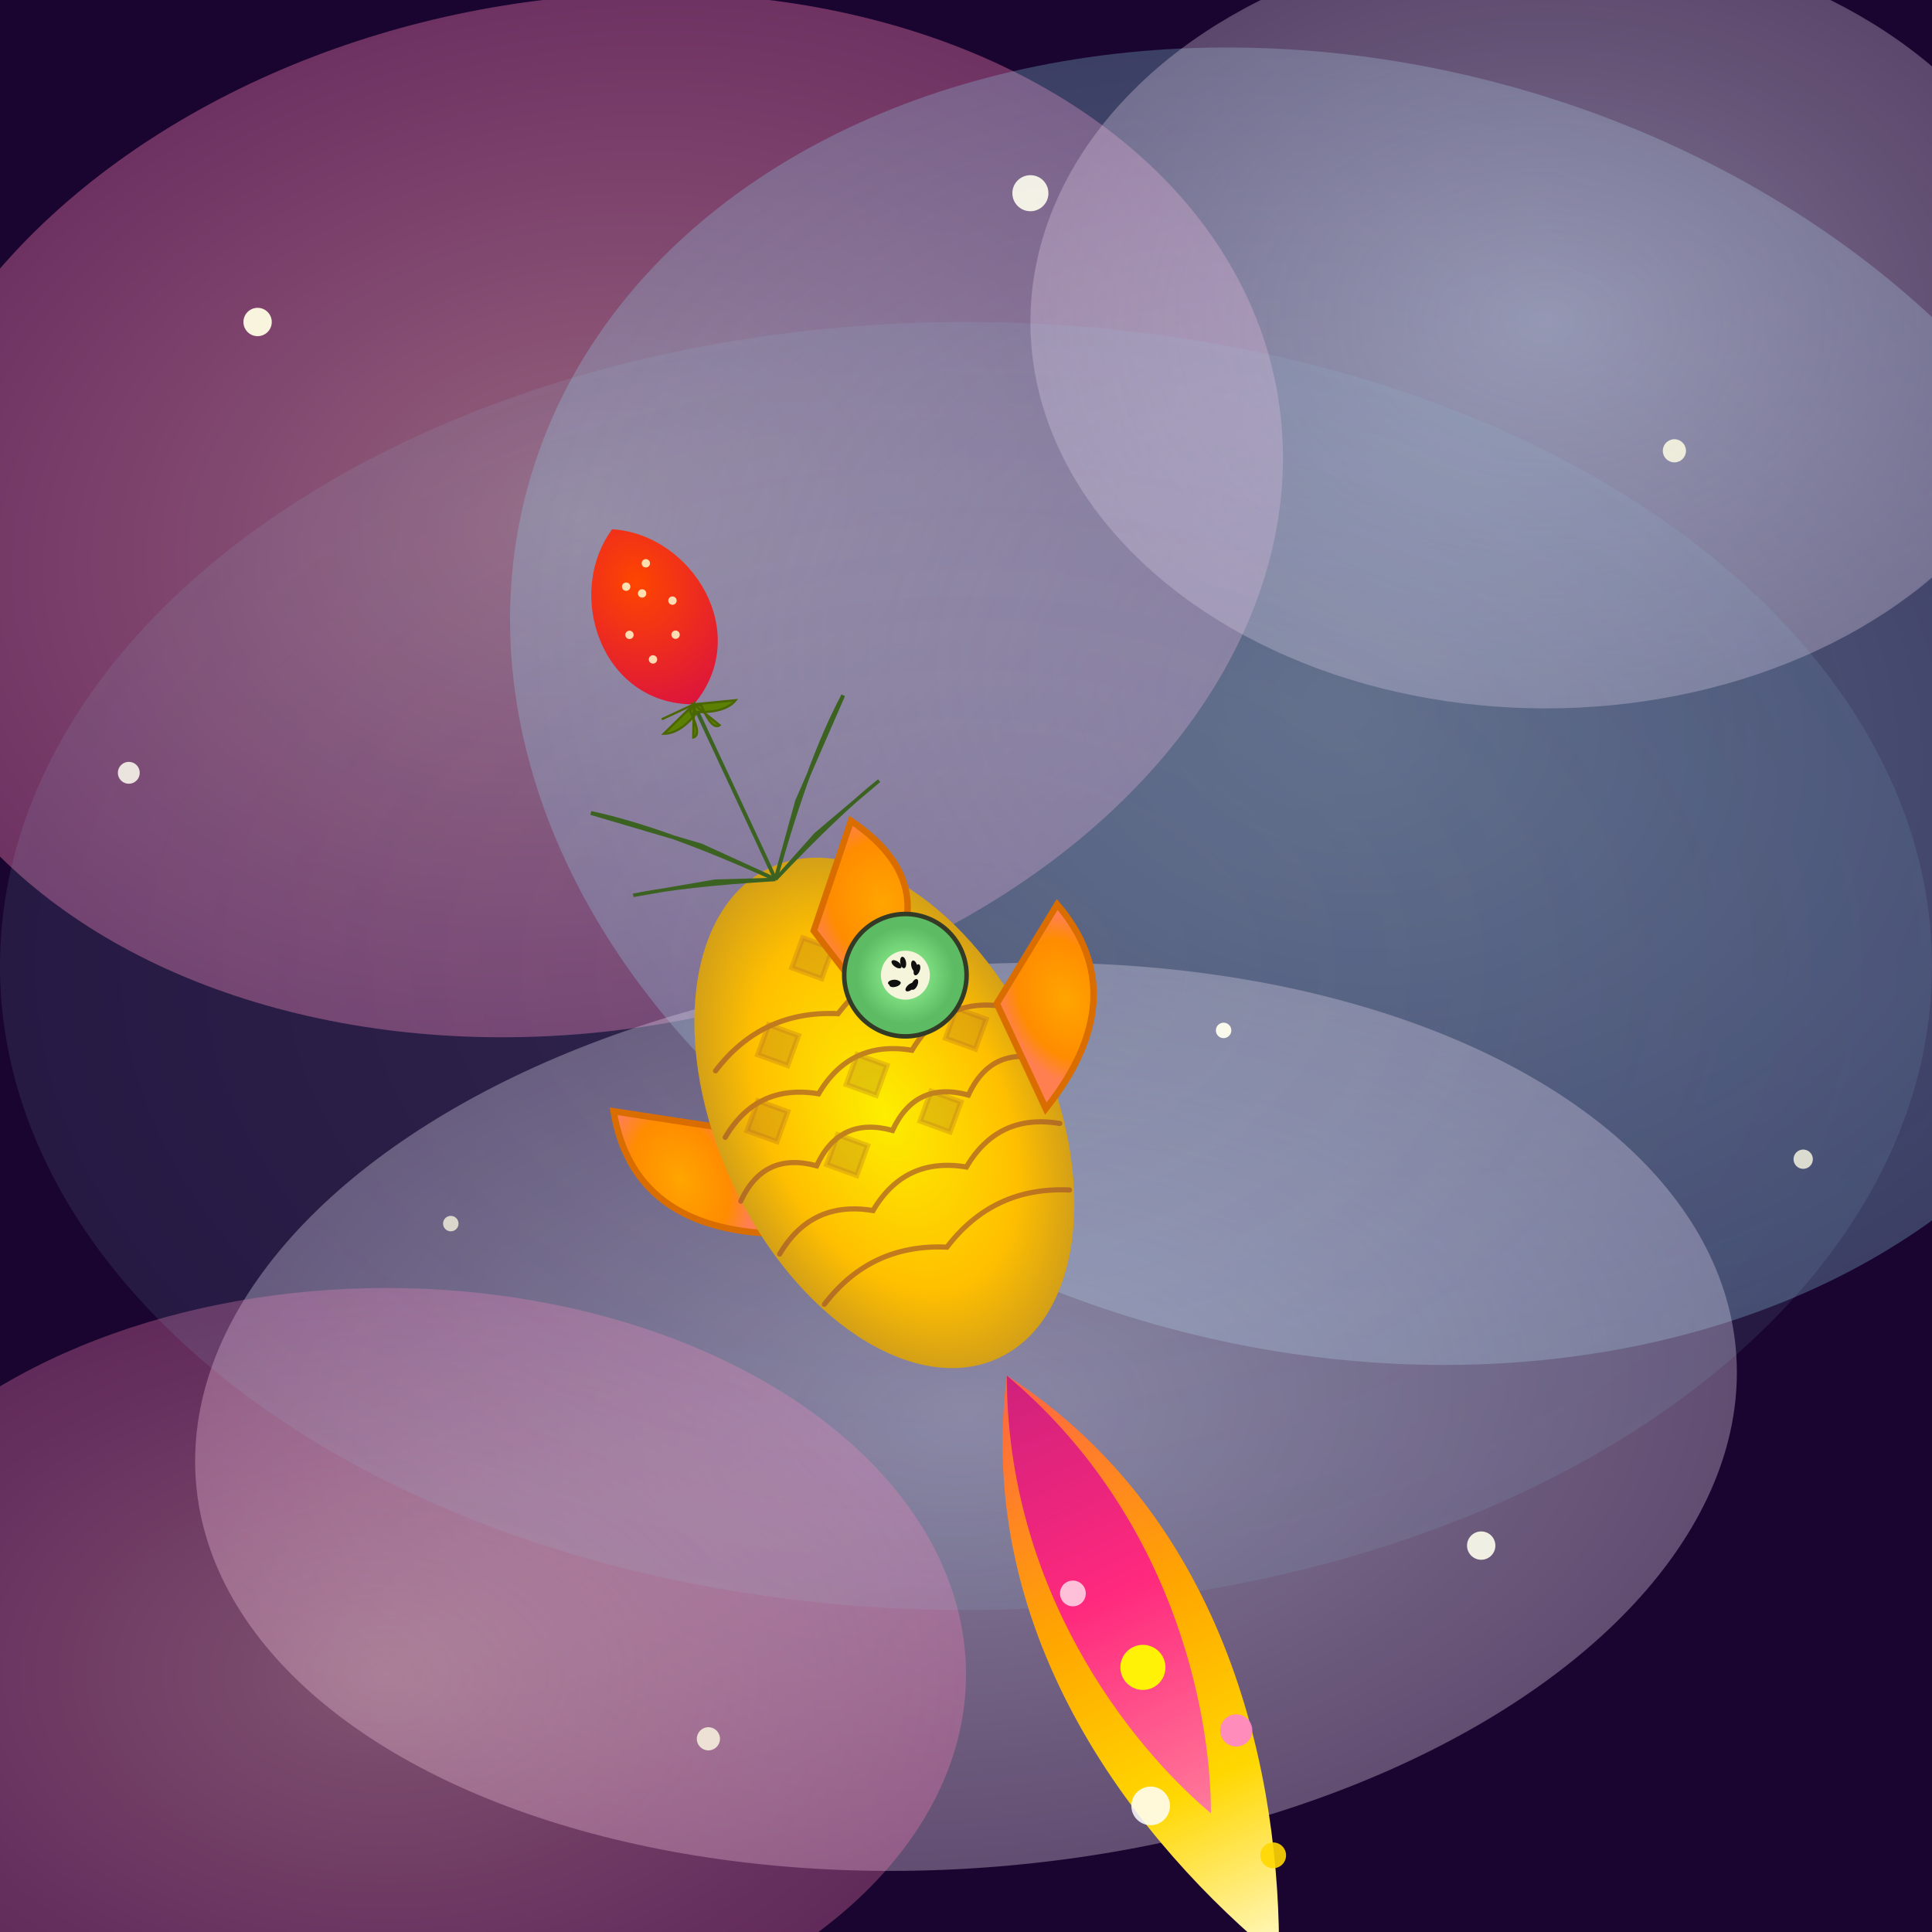
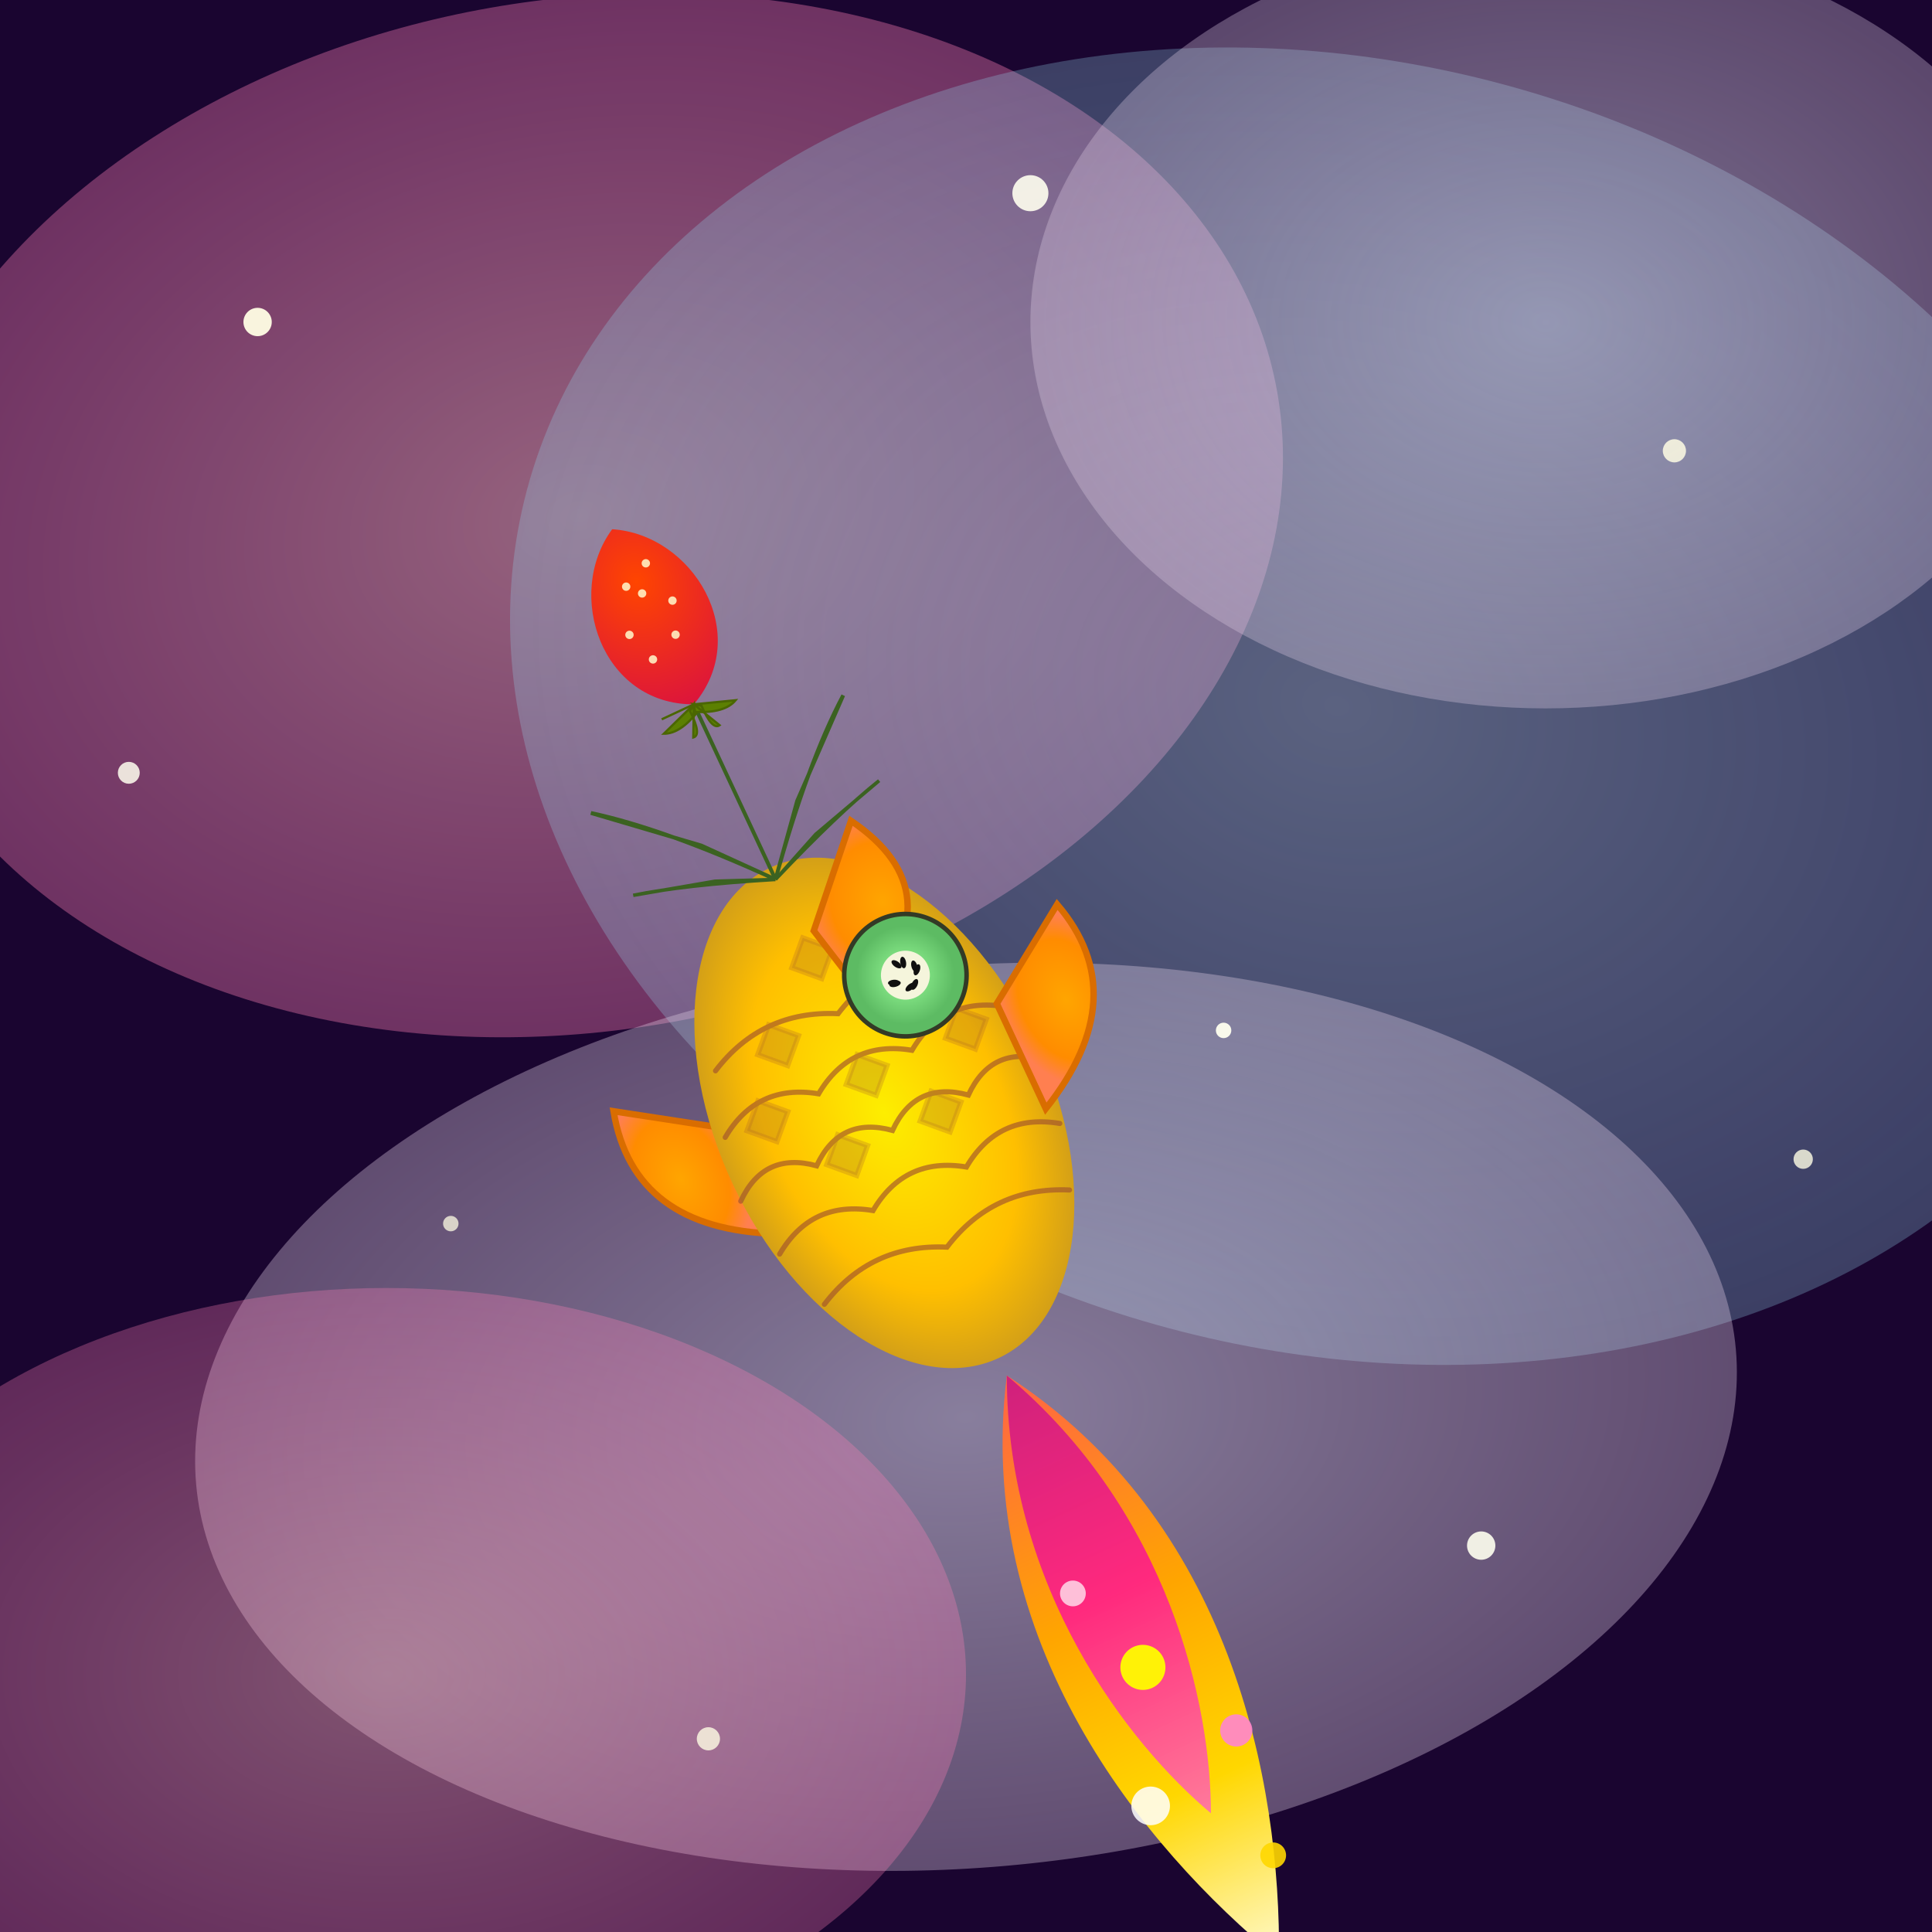
<svg xmlns="http://www.w3.org/2000/svg" viewBox="0 0 300 300">
  <defs>
    <radialGradient id="cottonCandyPink" cx="50%" cy="50%" r="70%">
      <stop offset="0%" style="stop-color:#FFB6C1; stop-opacity:0.9" />
      <stop offset="100%" style="stop-color:#FF69B4; stop-opacity:0.5" />
    </radialGradient>
    <radialGradient id="cottonCandyBlue" cx="50%" cy="50%" r="70%">
      <stop offset="0%" style="stop-color:#ADD8E6; stop-opacity:0.8" />
      <stop offset="100%" style="stop-color:#87CEEB; stop-opacity:0.4" />
    </radialGradient>
    <radialGradient id="cottonCandyLavender" cx="50%" cy="50%" r="70%">
      <stop offset="0%" style="stop-color:#E6E6FA; stop-opacity:0.9" />
      <stop offset="100%" style="stop-color:#D8BFD8; stop-opacity:0.5" />
    </radialGradient>
    <linearGradient id="exhaustGradientMain" x1="0%" y1="100%" x2="0%" y2="0%">
      <stop offset="0%" style="stop-color:#FFFACD;" />
      <stop offset="30%" style="stop-color:#FFD700;" />
      <stop offset="60%" style="stop-color:#FFA500;" />
      <stop offset="100%" style="stop-color:#FF6347;" />
    </linearGradient>
    <linearGradient id="exhaustGradientSparkle" x1="0%" y1="100%" x2="0%" y2="0%">
      <stop offset="0%" style="stop-color:#FF69B4;" />
      <stop offset="50%" style="stop-color:#FF1493;" />
      <stop offset="100%" style="stop-color:#C71585;" />
    </linearGradient>
    <radialGradient id="pineappleBodyGradient" cx="50%" cy="50%" r="50%">
      <stop offset="0%" style="stop-color:#FDEE00;" />
      <stop offset="70%" style="stop-color:#FFBF00;" />
      <stop offset="100%" style="stop-color:#D4A017;" />
    </radialGradient>
    <radialGradient id="strawberryBodyGradient" cx="50%" cy="30%" r="70%">
      <stop offset="0%" style="stop-color:#FF4500;" />
      <stop offset="100%" style="stop-color:#DC143C;" />
    </radialGradient>
    <radialGradient id="orangeFinGradient" cx="50%" cy="50%" r="50%">
      <stop offset="0%" style="stop-color:#FFA500;" />
      <stop offset="70%" style="stop-color:#FF8C00;" />
      <stop offset="100%" style="stop-color:#FF7F50;" />
    </radialGradient>
    <radialGradient id="kiwiWindowGradient" cx="50%" cy="50%" r="50%">
      <stop offset="0%" style="stop-color:#98FB98;" />
      <stop offset="80%" style="stop-color:#5DBB63;" />
    </radialGradient>
  </defs>
  <rect width="300" height="300" fill="#1A0530" />
  <ellipse cx="90" cy="80" rx="110" ry="80" fill="url(#cottonCandyPink)" opacity="0.6" transform="rotate(-10 90 80)" />
  <ellipse cx="210" cy="110" rx="130" ry="100" fill="url(#cottonCandyBlue)" opacity="0.55" transform="rotate(15 210 100)" />
  <ellipse cx="150" cy="220" rx="120" ry="70" fill="url(#cottonCandyLavender)" opacity="0.6" transform="rotate(-5 150 220)" />
  <ellipse cx="60" cy="260" rx="90" ry="60" fill="url(#cottonCandyPink)" opacity="0.5" />
  <ellipse cx="240" cy="50" rx="80" ry="60" fill="url(#cottonCandyLavender)" opacity="0.55" />
-   <ellipse cx="150" cy="150" rx="150" ry="100" fill="url(#cottonCandyBlue)" opacity="0.2" />
  <circle cx="40" cy="50" r="2.2" fill="#FFFDE4" opacity="0.95" />
  <circle cx="260" cy="70" r="1.8" fill="#FFFDE4" opacity="0.85" />
  <circle cx="160" cy="30" r="2.8" fill="#FFFFF0" opacity="0.9" />
  <circle cx="70" cy="190" r="1.2" fill="#FFFDE4" opacity="0.75" />
  <circle cx="230" cy="240" r="2.2" fill="#FFFFF0" opacity="0.9" />
  <circle cx="110" cy="270" r="1.8" fill="#FFFDE4" opacity="0.8" />
  <circle cx="190" cy="160" r="1.2" fill="#FFFFF0" opacity="0.95" />
  <circle cx="280" cy="180" r="1.5" fill="#FFFDE4" opacity="0.8" />
  <circle cx="20" cy="120" r="1.7" fill="#FFFFF0" opacity="0.85" />
  <g id="fruitRocket" transform="translate(150 200) rotate(-25)">
    <g id="exhaust" transform="translate(0, 15)">
      <path d="M 0,0 C -22,35 -12,75 0,100 C 12,75 22,35 0,0 Z" fill="url(#exhaustGradientMain)" />
      <path d="M 0,0 C -14,30 -7,60 0,75 C 7,60 14,30 0,0 Z" fill="url(#exhaustGradientSparkle)" opacity="0.85" />
      <circle cx="0" cy="50" r="3.5" fill="#FFFB00" opacity="0.95" />
      <circle cx="9" cy="65" r="2.5" fill="#FF85CF" opacity="0.9" />
      <circle cx="-8" cy="70" r="3" fill="#FFFFFF" opacity="0.85" />
      <circle cx="6" cy="85" r="2" fill="#FFD700" opacity="0.9" />
      <circle cx="-5" cy="35" r="2" fill="#FFFFFF" opacity="0.7" />
    </g>
    <g transform="translate(0, -20)">
      <path d="M -23,0 Q -43,-10 -38,-28 L -23,-18 Z" fill="url(#orangeFinGradient)" stroke="#D96D00" stroke-width="1" />
    </g>
    <ellipse cx="0" cy="-30" rx="26" ry="42" fill="url(#pineappleBodyGradient)" />
    <g stroke="#A0522D" stroke-width="0.8" opacity="0.65">
      <path d="M -21 -47 Q -10.5 -52.5 0 -47 Q 10.5 -52.5 21 -47" fill="none" stroke-linecap="round" />
      <path d="M -24 -37 Q -16 -42.5 -8 -37 Q 0 -42.5 8 -37 Q 16 -42.5 24 -37" fill="none" stroke-linecap="round" />
      <path d="M -26 -27 Q -19.5 -32.5 -13 -27 Q -6.5 -32.5 0 -27 Q 6.5 -32.5 13 -27 Q 19.5 -32.5 26 -27" fill="none" stroke-linecap="round" />
      <path d="M -24 -17 Q -16 -22.5 -8 -17 Q 0 -22.5 8 -17 Q 16 -22.5 24 -17" fill="none" stroke-linecap="round" />
      <path d="M -21 -7 Q -10.5 -12.5 0 -7 Q 10.5 -12.5 21 -7" fill="none" stroke-linecap="round" />
      <path d="M0 -60 l3.5 3.5 l-3.5 3.5 l-3.5 -3.5z" fill="#8C5A2B" opacity="0.35" />
      <path d="M-10.5 -50 l3.5 3.5 l-3.5 3.5 l-3.5 -3.5z" fill="#8C5A2B" opacity="0.35" />
      <path d="M10.5 -50 l3.5 3.5 l-3.5 3.5 l-3.5 -3.5z" fill="#8C5A2B" opacity="0.35" />
      <path d="M-17 -40 l3.5 3.5 l-3.5 3.5 l-3.5 -3.5z" fill="#8C5A2B" opacity="0.35" />
      <path d="M17 -40 l3.5 3.5 l-3.5 3.5 l-3.5 -3.5z" fill="#8C5A2B" opacity="0.35" />
      <path d="M0 -40 l3.5 3.5 l-3.5 3.5 l-3.5 -3.5z" fill="#8C5A2B" opacity="0.35" />
      <path d="M-8 -30 l3.5 3.5 l-3.5 3.5 l-3.5 -3.5z" fill="#8C5A2B" opacity="0.35" />
      <path d="M8 -30 l3.5 3.5 l-3.5 3.5 l-3.5 -3.5z" fill="#8C5A2B" opacity="0.35" />
    </g>
    <g transform="translate(0, -20)">
      <path d="M 23,0 Q 43,-10 38,-28 L 23,-18 Z" fill="url(#orangeFinGradient)" stroke="#D96D00" stroke-width="1" />
      <path d="M0, -28 Q18, -40 5, -55 L -5, -40 Z" fill="url(#orangeFinGradient)" stroke="#D96D00" stroke-width="1" transform="rotate(10)" />
    </g>
    <g fill="#4C7F2F" stroke="#3B6221" stroke-width="0.6" transform="translate(0, -70)">
-       <path d="M 0,0 Q -6,-18 -12,-28 L -4,-12 L 0,0 Z" transform="rotate(-22)" />
+       <path d="M 0,0 Q -6,-18 -12,-28 L -4,-12 Z" transform="rotate(-22)" />
      <path d="M 0,0 Q 0,-22 0,-33 L 0,0 Z" />
      <path d="M 0,0 Q 6,-18 12,-28 L 4,-12 L 0,0 Z" transform="rotate(22)" />
      <path d="M 0,0 Q -5,-15 -9,-23 L -3,-10 L 0,0 Z" transform="rotate(-50) scale(0.9)" />
      <path d="M 0,0 Q 5,-15 9,-23 L 3,-10 L 0,0 Z" transform="rotate(50) scale(0.9)" />
    </g>
    <g transform="translate(12 -48)">
      <circle cx="0" cy="0" r="9.5" fill="url(#kiwiWindowGradient)" stroke="#333A26" stroke-width="0.7" />
      <circle cx="0" cy="0" r="3.8" fill="#F5F5DC" />
      <ellipse cx="0" cy="-2" rx="0.45" ry="0.9" fill="#101010" transform="rotate(15)" />
      <ellipse cx="1.4" cy="-1.4" rx="0.45" ry="0.9" fill="#101010" transform="rotate(45)" />
      <ellipse cx="1.9" cy="0.6" rx="0.45" ry="0.9" fill="#101010" transform="rotate(75)" />
      <ellipse cx="1" cy="1.9" rx="0.45" ry="0.9" fill="#101010" transform="rotate(110)" />
      <ellipse cx="-0.6" cy="2.1" rx="0.45" ry="0.9" fill="#101010" transform="rotate(150)" />
      <ellipse cx="-1.7" cy="1" rx="0.45" ry="0.9" fill="#101010" transform="rotate(190)" />
      <ellipse cx="-1.9" cy="-0.7" rx="0.45" ry="0.9" fill="#101010" transform="rotate(230)" />
      <ellipse cx="-0.9" cy="-1.9" rx="0.45" ry="0.9" fill="#101010" transform="rotate(280)" />
    </g>
    <g transform="translate(0, -100)">
      <path d="M 0,0 C -13,-6 -11,-24 0,-30 C 11,-24 13,-6 0,0 Z" fill="url(#strawberryBodyGradient)" />
      <circle cx="-2.8" cy="-9" r="0.65" fill="#FFFACD" opacity="0.85" />
      <circle cx="2" cy="-11" r="0.65" fill="#FFFACD" opacity="0.85" />
      <circle cx="-4.5" cy="-14" r="0.65" fill="#FFFACD" opacity="0.85" />
      <circle cx="3.8" cy="-16" r="0.65" fill="#FFFACD" opacity="0.85" />
      <circle cx="0" cy="-19" r="0.65" fill="#FFFACD" opacity="0.85" />
      <circle cx="-1.8" cy="-21" r="0.65" fill="#FFFACD" opacity="0.85" />
      <circle cx="2.5" cy="-23" r="0.65" fill="#FFFACD" opacity="0.85" />
      <g fill="#5C8001" stroke="#4A6601" stroke-width="0.35">
        <path d="M 0,1.2 Q -4.5,2.2 -6.5,0.5 L 0,0 Z" transform="rotate(-15)" />
        <path d="M 0,1.2 Q 4.5,2.2 6.5,0.5 L 0,0 Z" transform="rotate(15)" />
        <path d="M 0,1.2 Q -3.5,3.5 -2.5,4.5 L 0,0 Z" transform="rotate(-55)" />
        <path d="M 0,1.2 Q 3.5,3.5 2.5,4.5 L 0,0 Z" transform="rotate(55)" />
        <path d="M 0,1.2 Q 0,4.5 0,5.5 L 0,0 Z" transform="rotate(90)" />
      </g>
    </g>
  </g>
</svg>